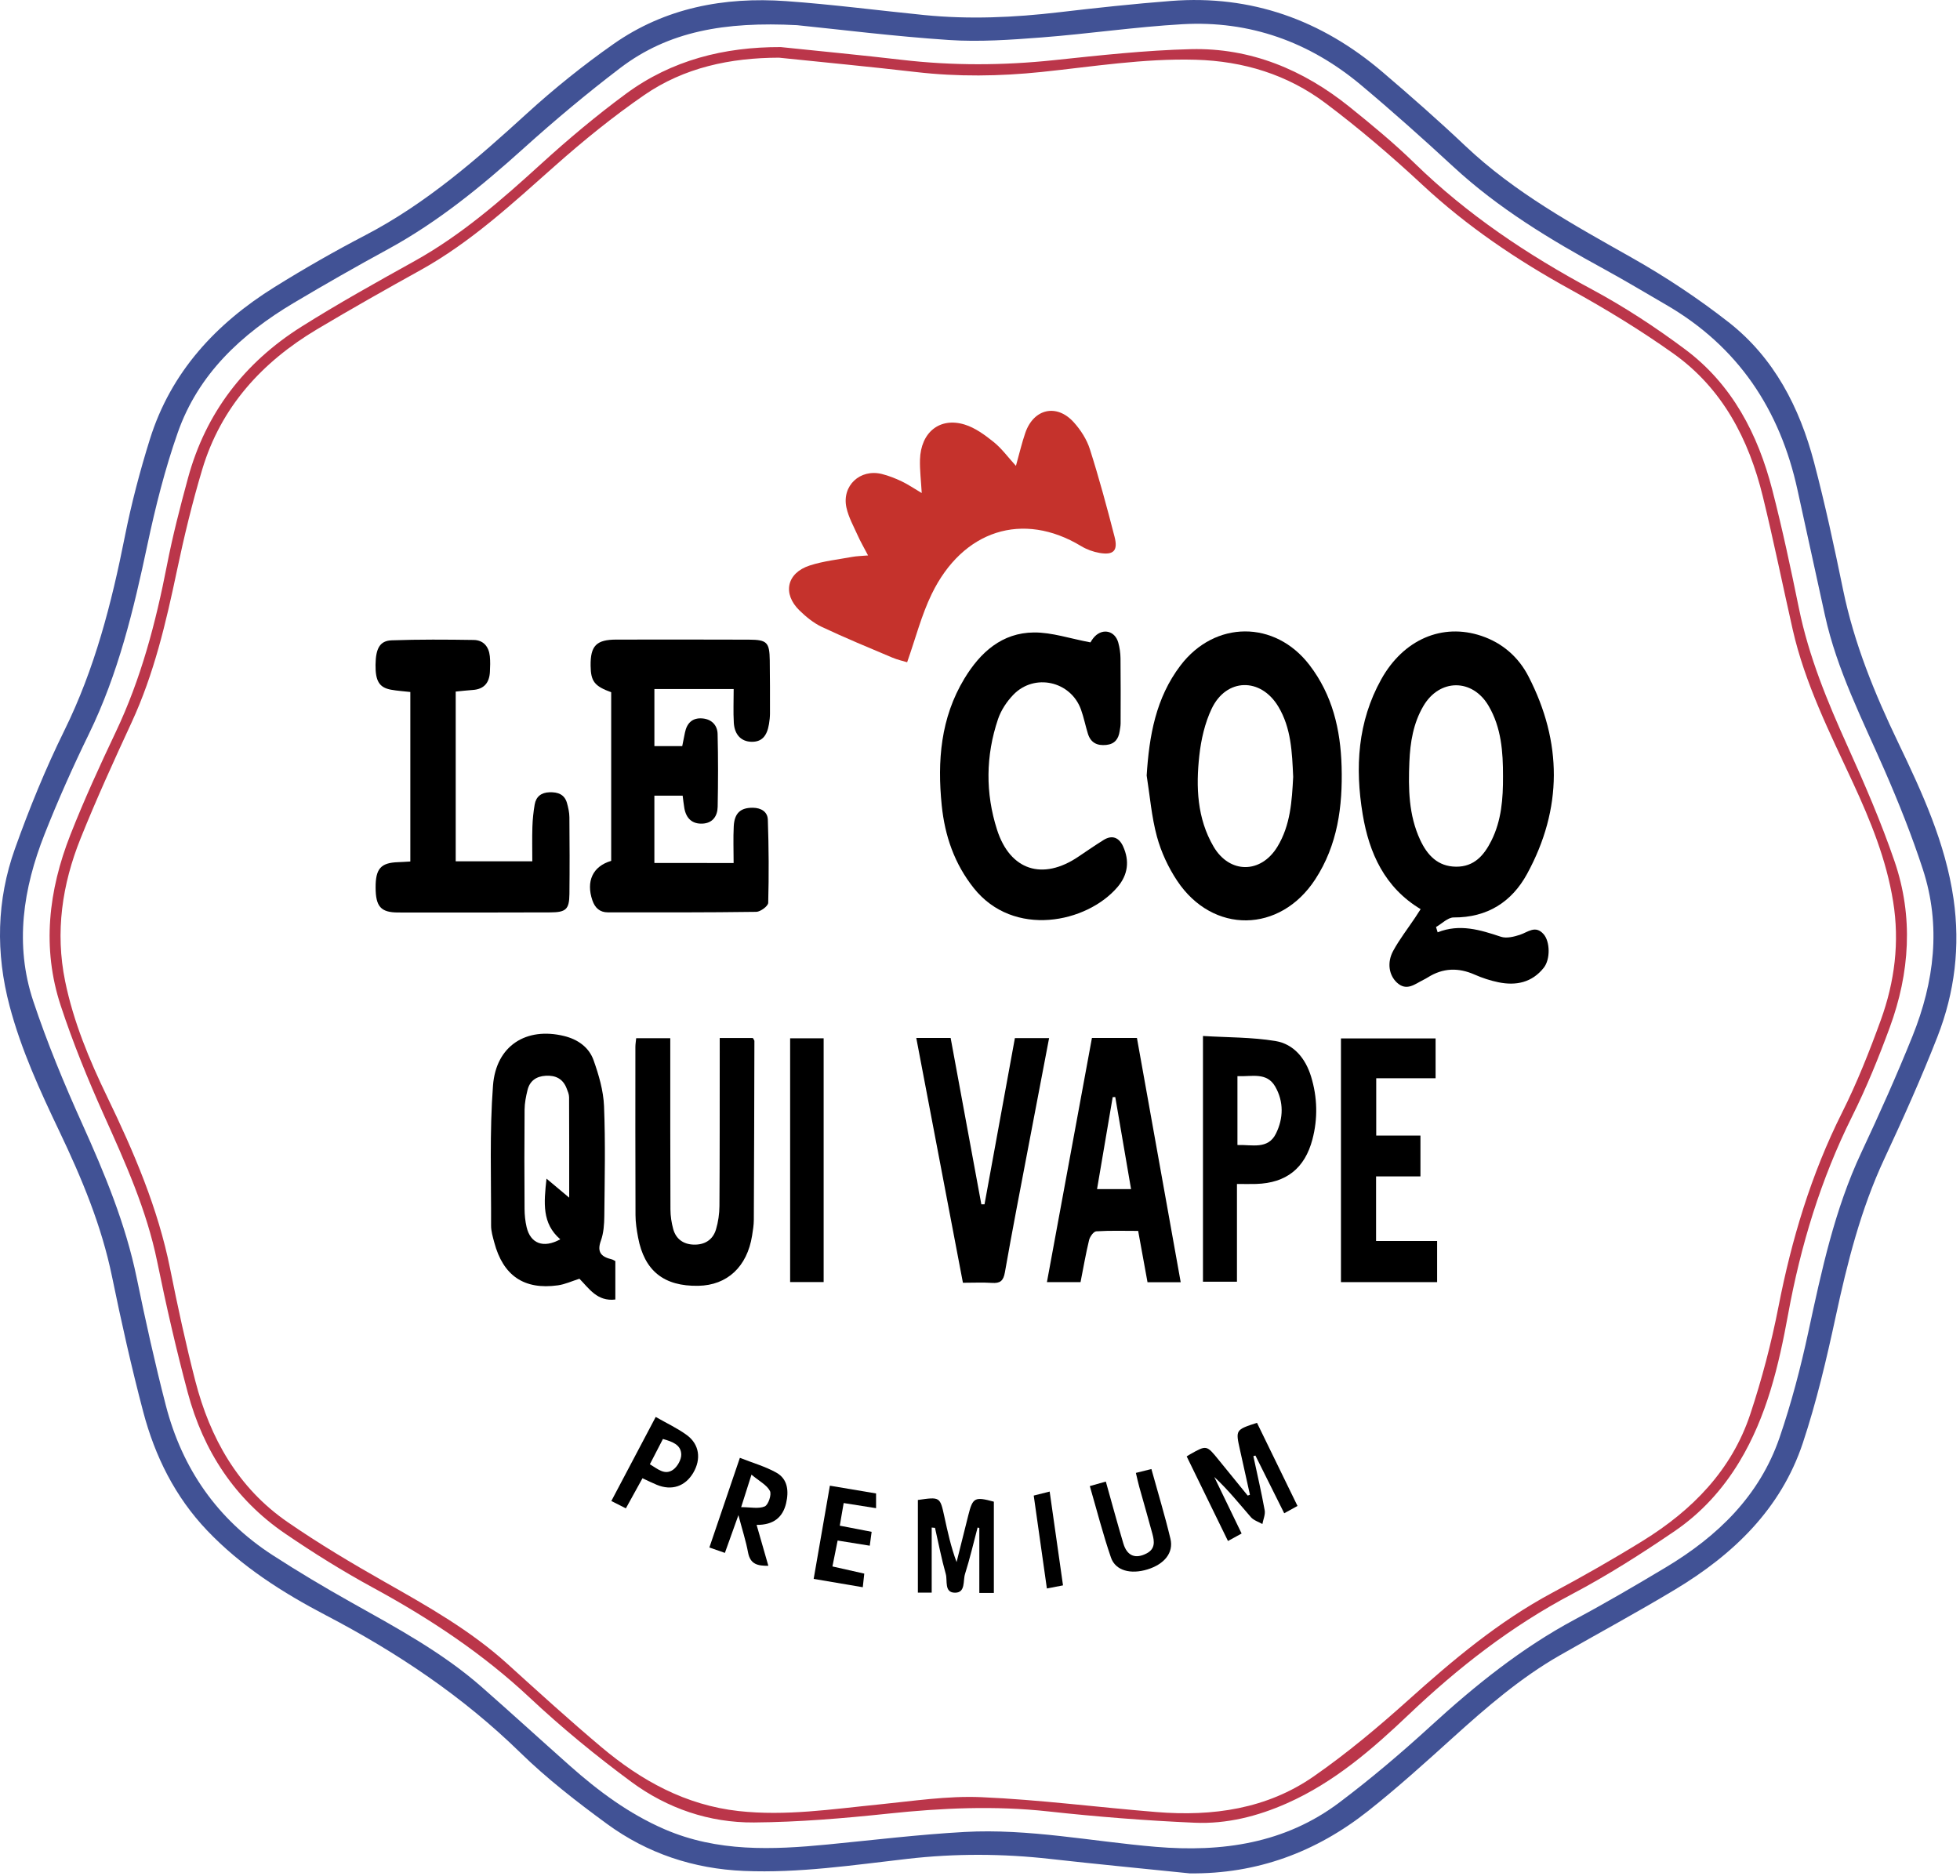
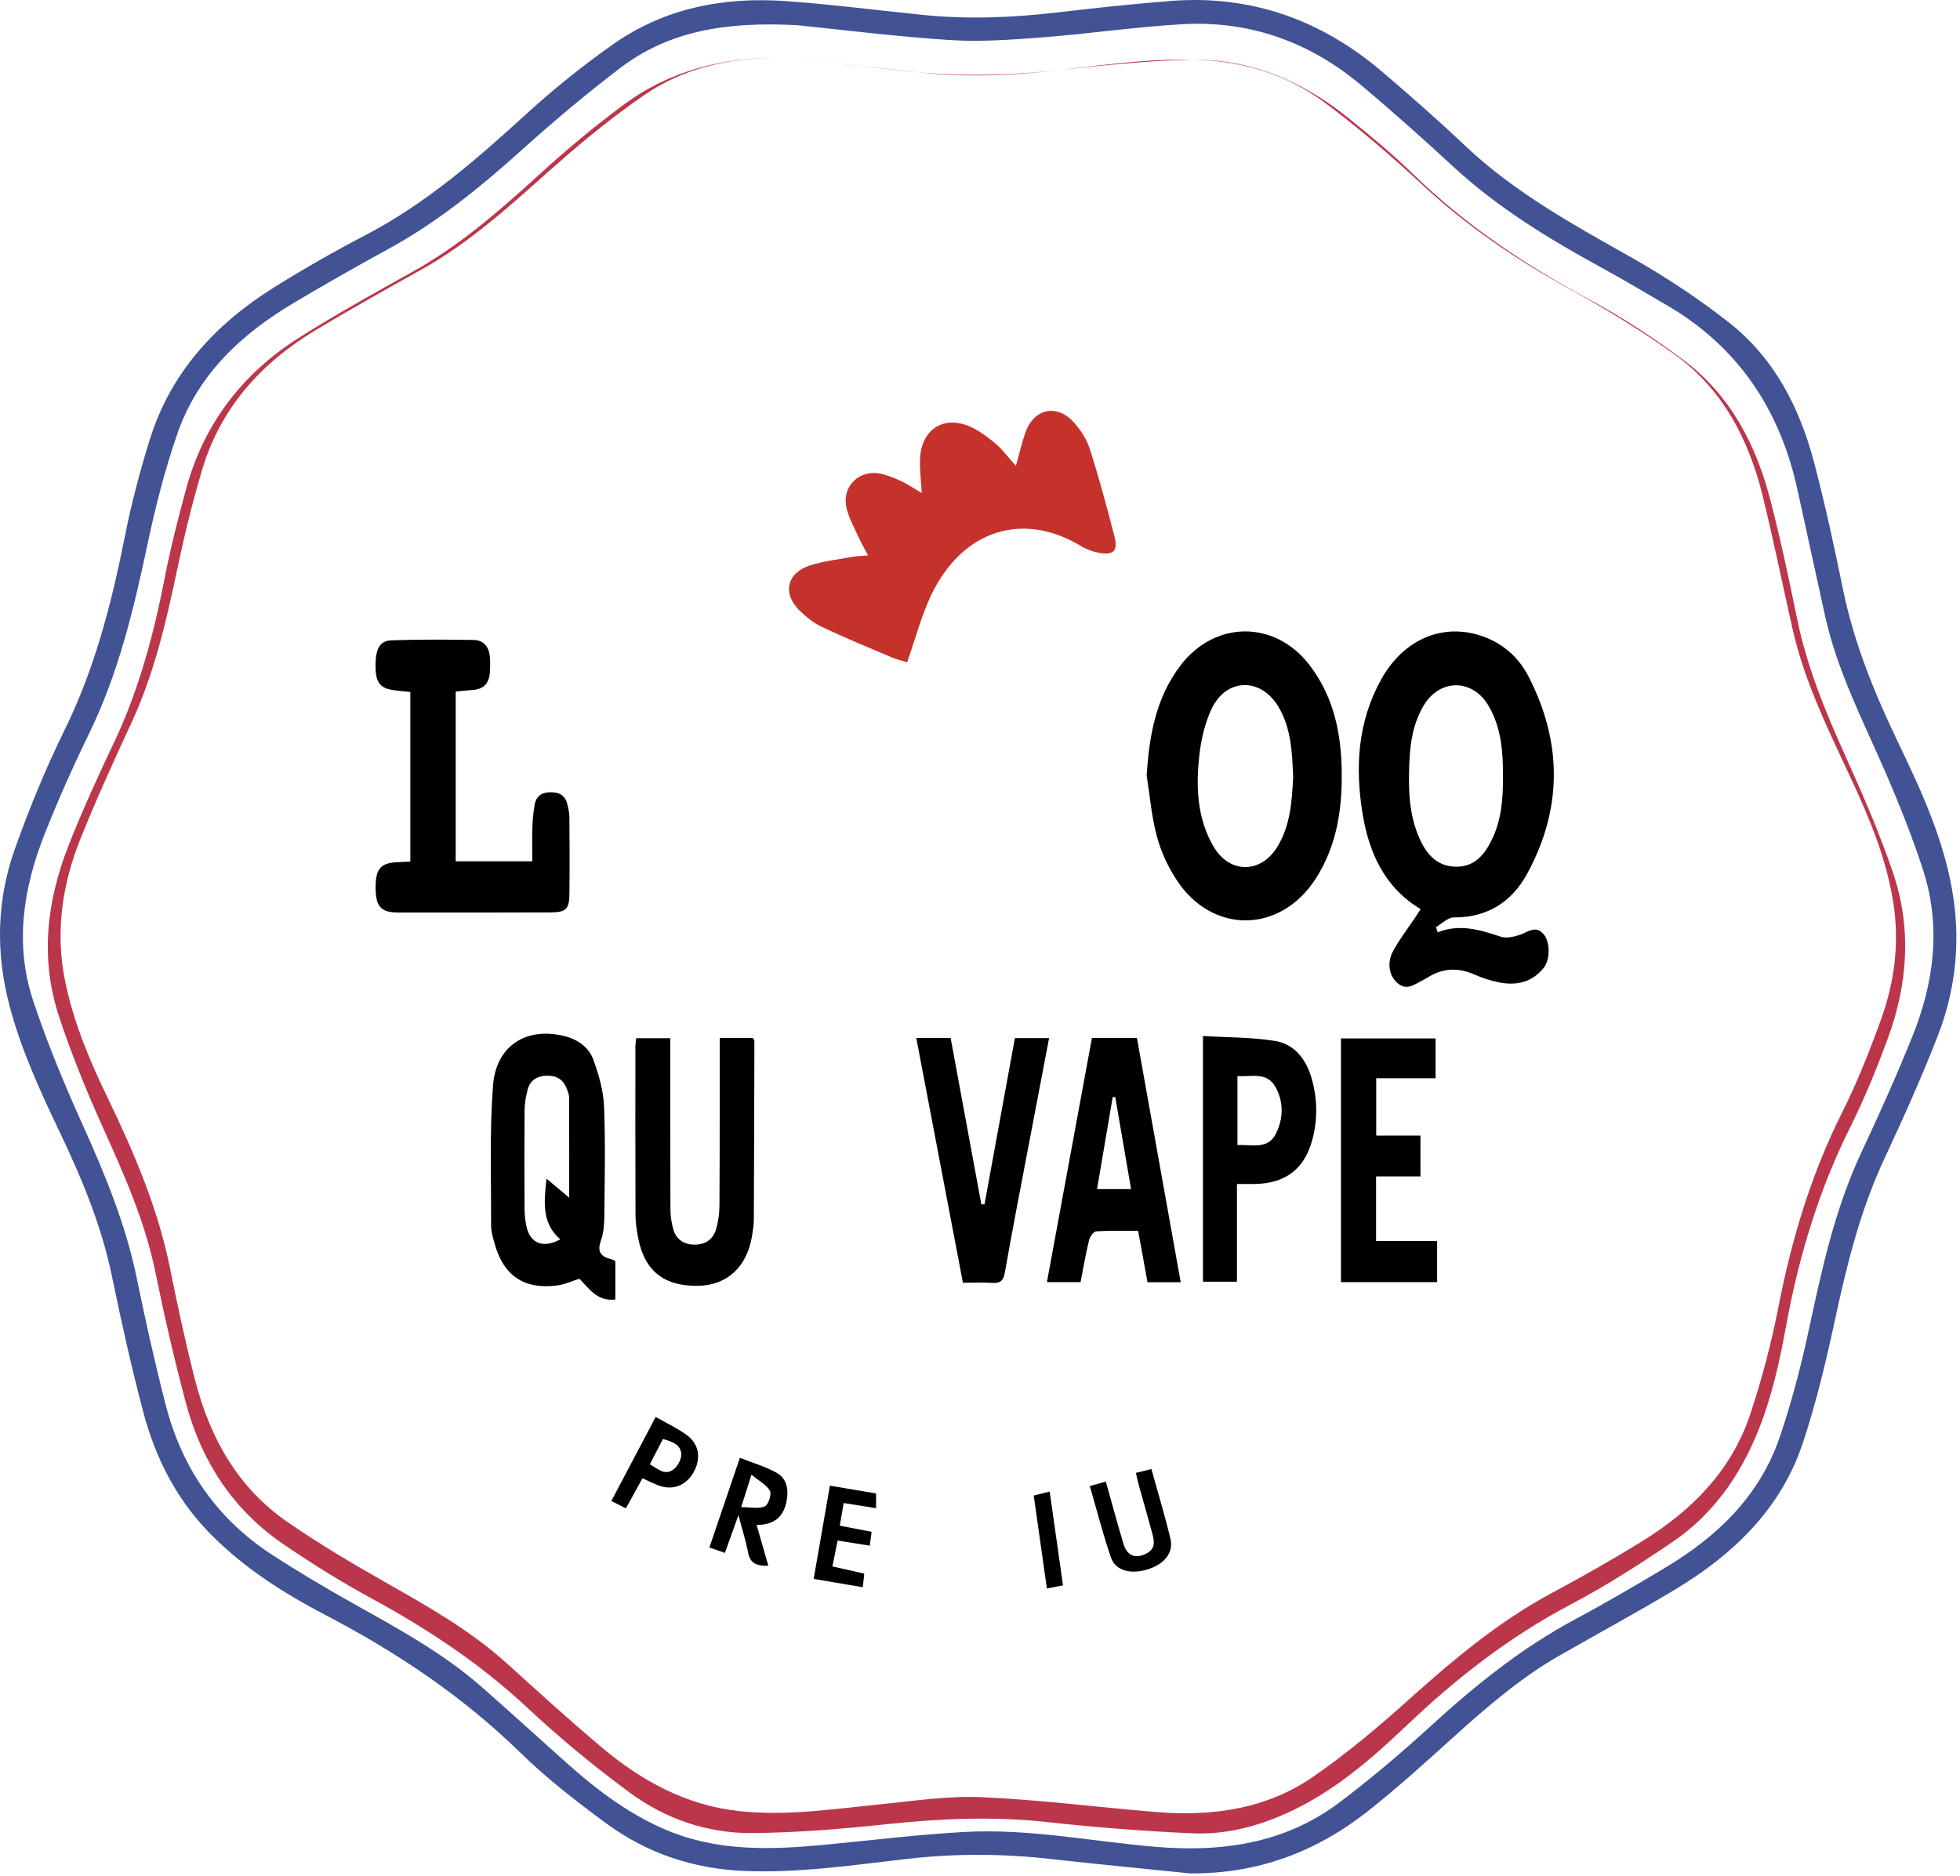
<svg xmlns="http://www.w3.org/2000/svg" clip-rule="evenodd" fill-rule="evenodd" stroke-linejoin="round" stroke-miterlimit="2" viewBox="0 0 539 516">
  <g fill-rule="nonzero">
    <path d="m0-500.098c-19.867-1.027-35.361 1.668-48.654 11.798-9.153 6.974-18.01 14.386-26.558 22.092-11.584 10.442-23.557 20.24-37.315 27.739-8.736 4.762-17.386 9.694-25.935 14.783-14.333 8.532-26.209 19.563-31.852 35.659-3.515 10.025-6.134 20.428-8.34 30.834-3.783 17.84-8.006 35.455-16.063 51.978-4.409 9.042-8.52 18.257-12.215 27.611-5.887 14.903-8.292 30.357-3.112 45.896 3.822 11.469 8.481 22.706 13.455 33.736 6.196 13.741 11.941 27.55 14.995 42.399 2.416 11.748 5.007 23.476 8.013 35.084 4.5 17.374 14.166 31.309 29.315 41.127 7.019 4.55 14.224 8.837 21.518 12.934 12.498 7.018 25.143 13.797 35.993 23.328 8.118 7.132 16.097 14.422 24.174 21.602 7.929 7.047 16.366 13.324 26.199 17.571 14.496 6.26 29.585 5.647 44.785 4.172 12.554-1.22 25.093-2.753 37.678-3.448 17.667-.978 35.061 2.619 52.583 4.092 18.219 1.534 35.516-.927 50.476-12.201 8.707-6.561 17.062-13.65 25.109-21.012 12.234-11.192 25.025-21.497 39.714-29.359 8.45-4.524 16.734-9.373 24.958-14.303 14.222-8.524 25.765-19.648 31.265-35.671 3.254-9.482 5.806-19.26 7.922-29.068 3.635-16.847 7.199-33.644 14.592-49.389 4.946-10.533 9.711-21.171 14.051-31.964 5.999-14.919 7.919-30.347 2.83-45.919-3.005-9.194-6.603-18.227-10.473-27.098-6.105-13.996-13.123-27.617-16.433-42.68-2.527-11.49-5.045-22.983-7.547-34.479-4.814-22.123-16.347-39.472-36.152-50.952-5.671-3.287-11.288-6.671-17.038-9.812-14.736-8.05-29.042-16.674-41.467-28.159-8.289-7.662-16.718-15.189-25.367-22.441-14.165-11.878-30.624-17.795-49.124-16.745-12.948.735-25.825 2.648-38.763 3.64-8.458.649-17.016 1.262-25.449.702-15.123-1.005-30.187-2.906-41.768-4.077m107.992 508.286c-12.786-1.315-25.583-2.535-38.355-3.972-13.093-1.473-26.164-1.526-39.249-.027-14.949 1.712-29.857 3.964-44.981 3.327-13.837-.582-26.542-4.79-37.663-12.927-8.306-6.08-16.528-12.452-23.873-19.628-15.809-15.445-33.82-27.498-53.307-37.684-11.957-6.25-23.341-13.467-32.774-23.371-8.856-9.298-14.371-20.444-17.594-32.659-3.245-12.297-6.021-24.73-8.58-37.19-2.886-14.046-8.342-27.086-14.469-39.924-5.329-11.169-10.489-22.388-13.685-34.434-3.883-14.639-3.591-29.173 1.465-43.331 3.948-11.057 8.41-22.003 13.598-32.529 8.356-16.957 12.963-34.921 16.614-53.301 1.791-9.015 4.143-17.961 6.882-26.738 5.774-18.507 18.188-31.848 34.327-41.896 8.13-5.062 16.469-9.833 24.962-14.258 16.679-8.691 30.605-20.881 44.368-33.434 7.508-6.85 15.5-13.269 23.815-19.112 14.193-9.973 30.456-13.022 47.48-11.815 12.699.901 25.343 2.565 38.018 3.831 12.38 1.236 24.72.679 37.059-.77 10.239-1.202 20.497-2.308 30.773-3.108 22.087-1.721 41.391 5.232 58.119 19.499 7.758 6.617 15.428 13.357 22.83 20.366 13.569 12.847 29.723 21.68 45.815 30.767 9.256 5.227 18.218 11.174 26.59 17.721 12.507 9.78 19.512 23.417 23.494 38.514 3.057 11.592 5.575 23.337 7.99 35.085 3.031 14.743 8.657 28.485 15.132 41.974 6.613 13.779 13.021 27.644 15.242 43.009 1.884 13.039.328 25.728-4.408 37.87-4.446 11.396-9.472 22.584-14.646 33.674-6.462 13.858-10.147 28.476-13.351 43.333-2.525 11.704-5.27 23.432-9.04 34.776-6.035 18.154-19.144 30.687-35.158 40.315-10.4 6.252-21.083 12.03-31.62 18.052-10.831 6.19-20.185 14.288-29.396 22.608-7.651 6.913-15.313 13.852-23.396 20.241-14.282 11.286-30.499 17.343-49.028 17.146" fill="#415295" transform="translate(219.19 507.02)" />
-     <path d="m0-482.829c-13.391.032-26.065 2.702-37.091 10.303-8.562 5.902-16.697 12.519-24.488 19.422-11.732 10.393-23.19 21.045-37.028 28.716-9.553 5.294-19.066 10.67-28.445 16.263-15.123 9.019-26.416 21.384-31.552 38.521-2.744 9.155-4.994 18.484-6.962 27.841-3.001 14.267-6.293 28.39-12.452 41.719-4.885 10.571-9.728 21.178-14.062 31.981-5.054 12.598-7.001 25.702-4.232 39.218 2.283 11.141 6.612 21.556 11.532 31.733 7.354 15.215 13.998 30.656 17.342 47.356 2.069 10.332 4.292 20.65 6.925 30.851 4.057 15.719 11.719 29.379 25.333 38.779 8.669 5.986 17.766 11.398 26.937 16.596 11.743 6.655 23.449 13.272 33.53 22.406 8.547 7.744 17.081 15.517 25.902 22.941 10.946 9.211 23.156 15.945 37.718 17.56 12.926 1.434 25.666-.53 38.462-1.801 9.407-.934 18.892-2.425 28.271-2.017 16.101.698 32.136 2.799 48.217 4.096 15.377 1.242 30.273-.838 43.167-9.796 9.136-6.345 17.742-13.557 26.028-21.001 12.319-11.067 24.899-21.641 39.593-29.513 8.44-4.522 16.781-9.265 24.923-14.302 13.568-8.393 24.426-19.4 29.542-34.844 3.192-9.635 5.796-19.538 7.741-29.502 3.622-18.558 8.975-36.422 17.482-53.388 4.119-8.215 7.535-16.829 10.667-25.481 3.805-10.508 5.196-21.394 3.385-32.596-1.861-11.51-6.184-22.147-11.035-32.623-6.369-13.752-13.226-27.315-16.6-42.24-2.751-12.17-5.233-24.405-8.199-36.521-3.854-15.745-11.089-29.693-24.564-39.287-9.067-6.457-18.647-12.288-28.402-17.665-14.648-8.074-28.331-17.297-40.615-28.728-8.515-7.924-17.401-15.531-26.699-22.509-10.433-7.83-22.512-11.546-35.689-11.921-14.287-.407-28.312 1.903-42.423 3.367-11.514 1.194-22.996 1.348-34.519.009-12.531-1.455-25.092-2.64-37.64-3.943m.493-2.915c11.102 1.161 22.215 2.213 33.301 3.508 13.935 1.628 27.829 1.561 41.783.093 12.541-1.32 25.12-2.723 37.708-3.03 16.4-.399 30.886 5.647 43.582 15.854 6.146 4.942 12.258 9.986 17.896 15.487 14.478 14.128 31.018 25.175 48.78 34.719 8.942 4.805 17.537 10.438 25.675 16.519 12.886 9.63 19.976 23.288 23.923 38.566 2.785 10.78 5.102 21.69 7.332 32.603 2.717 13.306 7.842 25.69 13.4 37.997 4.686 10.377 9.229 20.875 12.91 31.635 5.215 15.239 4.186 30.665-1.331 45.676-3.049 8.299-6.401 16.539-10.342 24.445-8.627 17.311-14.152 35.509-17.618 54.488-2.571 14.081-5.843 28.013-13.403 40.529-4.609 7.631-10.525 14.092-17.768 19.034-9.104 6.212-18.458 12.177-28.197 17.314-16.715 8.819-31.347 20.213-44.97 33.177-10.032 9.547-20.508 18.607-33.397 24.341-8.128 3.616-16.65 5.757-25.442 5.377-13.438-.581-26.877-1.645-40.25-3.111-14.72-1.615-29.295-.95-43.96.6-12.285 1.298-24.653 2.346-36.992 2.438-12.276.091-23.835-3.867-33.701-11.147-9.741-7.186-19.162-14.922-27.992-23.197-12.978-12.164-27.546-21.791-43.088-30.241-8.3-4.513-16.36-9.546-24.165-14.875-13.806-9.429-22.469-22.724-26.751-38.725-3.194-11.93-5.948-23.996-8.423-36.098-2.9-14.182-8.768-27.176-14.647-40.255-4.416-9.826-8.497-19.86-11.869-30.083-5.24-15.888-3.36-31.719 2.662-47.029 3.769-9.584 8.07-18.974 12.487-28.283 6.929-14.6 10.978-30.014 14.049-45.791 1.572-8.078 3.635-16.076 5.799-24.021 4.882-17.929 15.542-31.743 31.132-41.576 10.156-6.406 20.675-12.252 31.174-18.092 12.966-7.212 23.971-16.861 34.859-26.777 7.435-6.772 15.186-13.266 23.278-19.23 12.564-9.262 27.019-12.892 42.576-12.839" fill="#bb364a" transform="translate(214.223 498.691)" />
+     <path d="m0-482.829c-13.391.032-26.065 2.702-37.091 10.303-8.562 5.902-16.697 12.519-24.488 19.422-11.732 10.393-23.19 21.045-37.028 28.716-9.553 5.294-19.066 10.67-28.445 16.263-15.123 9.019-26.416 21.384-31.552 38.521-2.744 9.155-4.994 18.484-6.962 27.841-3.001 14.267-6.293 28.39-12.452 41.719-4.885 10.571-9.728 21.178-14.062 31.981-5.054 12.598-7.001 25.702-4.232 39.218 2.283 11.141 6.612 21.556 11.532 31.733 7.354 15.215 13.998 30.656 17.342 47.356 2.069 10.332 4.292 20.65 6.925 30.851 4.057 15.719 11.719 29.379 25.333 38.779 8.669 5.986 17.766 11.398 26.937 16.596 11.743 6.655 23.449 13.272 33.53 22.406 8.547 7.744 17.081 15.517 25.902 22.941 10.946 9.211 23.156 15.945 37.718 17.56 12.926 1.434 25.666-.53 38.462-1.801 9.407-.934 18.892-2.425 28.271-2.017 16.101.698 32.136 2.799 48.217 4.096 15.377 1.242 30.273-.838 43.167-9.796 9.136-6.345 17.742-13.557 26.028-21.001 12.319-11.067 24.899-21.641 39.593-29.513 8.44-4.522 16.781-9.265 24.923-14.302 13.568-8.393 24.426-19.4 29.542-34.844 3.192-9.635 5.796-19.538 7.741-29.502 3.622-18.558 8.975-36.422 17.482-53.388 4.119-8.215 7.535-16.829 10.667-25.481 3.805-10.508 5.196-21.394 3.385-32.596-1.861-11.51-6.184-22.147-11.035-32.623-6.369-13.752-13.226-27.315-16.6-42.24-2.751-12.17-5.233-24.405-8.199-36.521-3.854-15.745-11.089-29.693-24.564-39.287-9.067-6.457-18.647-12.288-28.402-17.665-14.648-8.074-28.331-17.297-40.615-28.728-8.515-7.924-17.401-15.531-26.699-22.509-10.433-7.83-22.512-11.546-35.689-11.921-14.287-.407-28.312 1.903-42.423 3.367-11.514 1.194-22.996 1.348-34.519.009-12.531-1.455-25.092-2.64-37.64-3.943c11.102 1.161 22.215 2.213 33.301 3.508 13.935 1.628 27.829 1.561 41.783.093 12.541-1.32 25.12-2.723 37.708-3.03 16.4-.399 30.886 5.647 43.582 15.854 6.146 4.942 12.258 9.986 17.896 15.487 14.478 14.128 31.018 25.175 48.78 34.719 8.942 4.805 17.537 10.438 25.675 16.519 12.886 9.63 19.976 23.288 23.923 38.566 2.785 10.78 5.102 21.69 7.332 32.603 2.717 13.306 7.842 25.69 13.4 37.997 4.686 10.377 9.229 20.875 12.91 31.635 5.215 15.239 4.186 30.665-1.331 45.676-3.049 8.299-6.401 16.539-10.342 24.445-8.627 17.311-14.152 35.509-17.618 54.488-2.571 14.081-5.843 28.013-13.403 40.529-4.609 7.631-10.525 14.092-17.768 19.034-9.104 6.212-18.458 12.177-28.197 17.314-16.715 8.819-31.347 20.213-44.97 33.177-10.032 9.547-20.508 18.607-33.397 24.341-8.128 3.616-16.65 5.757-25.442 5.377-13.438-.581-26.877-1.645-40.25-3.111-14.72-1.615-29.295-.95-43.96.6-12.285 1.298-24.653 2.346-36.992 2.438-12.276.091-23.835-3.867-33.701-11.147-9.741-7.186-19.162-14.922-27.992-23.197-12.978-12.164-27.546-21.791-43.088-30.241-8.3-4.513-16.36-9.546-24.165-14.875-13.806-9.429-22.469-22.724-26.751-38.725-3.194-11.93-5.948-23.996-8.423-36.098-2.9-14.182-8.768-27.176-14.647-40.255-4.416-9.826-8.497-19.86-11.869-30.083-5.24-15.888-3.36-31.719 2.662-47.029 3.769-9.584 8.07-18.974 12.487-28.283 6.929-14.6 10.978-30.014 14.049-45.791 1.572-8.078 3.635-16.076 5.799-24.021 4.882-17.929 15.542-31.743 31.132-41.576 10.156-6.406 20.675-12.252 31.174-18.092 12.966-7.212 23.971-16.861 34.859-26.777 7.435-6.772 15.186-13.266 23.278-19.23 12.564-9.262 27.019-12.892 42.576-12.839" fill="#bb364a" transform="translate(214.223 498.691)" />
    <path d="m0-16.959c.017-6.729-.459-13.404-3.963-19.38-4.445-7.582-13.494-7.523-17.928.034-2.783 4.744-3.632 9.989-3.858 15.375-.306 7.322-.208 14.609 2.962 21.436 1.948 4.197 4.837 7.341 9.885 7.384 4.94.042 7.664-3.094 9.68-7.103 2.814-5.594 3.251-11.631 3.222-17.746m-17.974 42.896c6.081-2.417 11.699-.674 17.396 1.22 1.523.506 3.563.008 5.204-.527 2.229-.727 4.286-2.759 6.541-.176 1.791 2.052 1.885 6.909.03 9.243-3.229 4.063-7.612 4.974-12.447 3.981-2.24-.46-4.469-1.189-6.562-2.114-4.459-1.971-8.696-1.848-12.84.753-.41.258-.837.492-1.271.707-2.323 1.15-4.585 3.21-7.248.746-2.188-2.025-2.79-5.503-1.024-8.744 1.729-3.175 3.981-6.066 6-9.085.468-.7.918-1.414 1.542-2.376-9.865-5.924-14.156-15.378-15.935-26.069-2.134-12.83-1.406-25.452 5.102-37.139 6.114-10.98 16.802-15.55 27.532-11.947 5.813 1.952 10.218 5.839 12.944 11.123 9.337 18.093 9.413 36.375-.354 54.308-4.218 7.744-10.95 12.056-20.199 12.009-1.615-.009-3.238 1.712-4.857 2.633.149.485.298.969.446 1.454" transform="translate(413.327 230.465)" />
    <path d="m0 12.444c-1.174-2.25-2.083-3.8-2.812-5.431-1.134-2.535-2.542-5.039-3.13-7.711-1.328-6.035 3.765-10.752 9.771-9.247 1.864.468 3.69 1.196 5.431 2.022 1.707.81 3.283 1.897 5.501 3.208-.197-3.484-.555-6.325-.48-9.155.201-7.523 5.413-11.786 12.286-9.676 2.887.886 5.563 2.858 7.971 4.79 2.207 1.772 3.922 4.155 6.129 6.568.942-3.358 1.61-6.278 2.583-9.092 2.294-6.634 8.608-8.097 13.301-2.919 1.907 2.105 3.594 4.726 4.448 7.411 2.533 7.96 4.718 16.038 6.797 24.132.977 3.801-.296 5.065-4.118 4.416-1.754-.298-3.555-.959-5.08-1.879-16.027-9.68-32.559-4.418-41.098 13.188-2.821 5.815-4.439 12.214-6.751 18.752-1.024-.316-2.65-.675-4.158-1.313-6.47-2.735-12.97-5.418-19.321-8.413-2.253-1.063-4.311-2.754-6.117-4.508-4.759-4.623-3.523-10.337 2.832-12.384 3.767-1.214 7.791-1.643 11.711-2.364 1.161-.214 2.36-.225 4.304-.395" fill="#c5322c" transform="translate(238.715 140.309)" />
-     <path d="m0 47.854c0-3.589-.132-6.851.035-10.097.188-3.661 1.902-5.131 5.253-5.099 2.301.022 4.047 1.125 4.121 3.273.261 7.622.31 15.257.103 22.879-.024.892-2.132 2.46-3.291 2.476-13.602.189-27.208.158-40.814.14-2.19-.003-3.531-1.211-4.247-3.309-1.784-5.227.092-9.37 5.172-10.846v-46.377c-4.617-1.698-5.607-2.995-5.658-7.304-.065-5.486 1.579-7.173 7.089-7.178 12.148-.012 24.296-.033 36.444.018 4.994.021 5.666.736 5.733 5.718.067 4.858.068 9.718.06 14.577-.001.965-.113 1.94-.269 2.895-.559 3.422-2.054 4.937-4.769 4.899-2.83-.039-4.717-1.908-4.909-5.256-.173-2.995-.036-6.009-.036-9.255h-21.801v15.704h7.654c.235-1.171.486-2.441.743-3.709.532-2.626 2.055-4.149 4.817-3.911 2.526.218 4.109 1.864 4.169 4.282.166 6.672.147 13.353.016 20.027-.049 2.539-1.368 4.495-4.174 4.625-2.868.134-4.505-1.477-4.992-4.262-.187-1.07-.293-2.153-.463-3.436h-7.775v18.526z" transform="translate(201.745 189.486)" />
    <path d="m0-.155c-.302-6.709-.524-13.422-4.1-19.356-4.842-8.039-14.284-7.862-18.315.605-1.88 3.948-2.911 8.495-3.394 12.873-.951 8.622-.639 17.272 3.918 25.052 4.405 7.519 13.01 7.478 17.539.055 3.615-5.923 4.005-12.589 4.352-19.229m-40.289-.376c.692-10.934 2.503-21.333 9.301-30.267 9.453-12.422 25.961-12.495 35.45-.149 6.33 8.238 8.572 17.774 8.856 27.944.307 10.99-1.087 21.581-7.256 31.036-9.67 14.824-28.159 15.105-37.962.39-2.449-3.676-4.41-7.902-5.567-12.155-1.483-5.452-1.929-11.186-2.822-16.799" transform="translate(355.624 213.812)" />
-     <path d="m0-77.357c.064-.091.524-.96 1.186-1.631 2.316-2.352 5.585-1.508 6.469 1.704.382 1.388.594 2.865.611 4.305.07 5.954.045 11.909.028 17.863-.002.723-.149 1.448-.258 2.168-.323 2.144-1.34 3.553-3.696 3.795-2.529.26-4.281-.625-5.043-3.098-.678-2.2-1.125-4.477-1.901-6.639-2.811-7.822-12.803-10.076-18.607-4.062-1.8 1.866-3.382 4.254-4.206 6.693-3.402 10.065-3.498 20.36-.268 30.429 3.602 11.229 12.558 14.019 22.327 7.432 2.313-1.56 4.614-3.145 6.981-4.621 2.407-1.5 4.272-.604 5.348 1.748 1.832 4.006 1.353 7.833-1.54 11.216-8.444 9.873-28.553 14.038-39.509.279-5.339-6.705-7.969-14.396-8.819-22.75-1.241-12.186-.31-24.061 6.224-34.863 4.367-7.219 10.331-12.634 19.147-12.697 4.926-.036 9.866 1.671 15.526 2.729" transform="translate(299.874 254.025)" />
    <path d="m0-46.431v46.679h21.063c0-3.236-.075-6.359.026-9.476.067-2.049.28-4.108.626-6.129.377-2.196 1.818-3.306 4.077-3.379 2.274-.073 4.128.548 4.804 2.95.357 1.27.657 2.605.669 3.915.064 7.04.084 14.081.007 21.121-.045 4.195-.938 5.034-5.255 5.048-13.959.045-27.919.06-41.879.029-4.756-.01-6.151-1.649-6.165-6.89-.015-5.169 1.44-6.798 6.187-6.95 1.056-.034 2.111-.113 3.361-.182v-46.621c-1.779-.203-3.555-.31-5.294-.625-3.252-.589-4.331-2.395-4.273-6.877.058-4.489 1.18-6.594 4.454-6.708 7.514-.263 15.043-.216 22.563-.098 2.653.041 4.144 1.845 4.412 4.46.147 1.437.099 2.905.021 4.353-.16 2.959-1.617 4.732-4.713 4.939-1.448.097-2.892.269-4.691.441" transform="translate(125.32 236.623)" />
    <path d="m0 18.384c0-9.26.018-18.444-.03-27.629-.005-.812-.376-1.646-.678-2.431-1.011-2.623-3.011-3.622-5.74-3.465-2.613.149-4.39 1.396-5.014 3.939-.43 1.752-.79 3.572-.805 5.366-.079 9.093-.062 18.187-.008 27.281.01 1.683.181 3.404.565 5.04 1.055 4.496 4.601 5.926 9.257 3.349-5.056-4.361-4.522-9.961-3.786-16.679 2.442 2.046 4.215 3.533 6.239 5.229m12.689 17.44v10.57c-4.986.604-7.227-3.038-9.876-5.714-2.049.646-3.944 1.542-5.926 1.817-9.301 1.292-15.066-2.653-17.497-11.818-.403-1.518-.878-3.087-.871-4.63.05-12.839-.443-25.726.527-38.499.835-10.995 9.174-16.164 19.561-13.62 3.771.923 6.835 3.097 8.102 6.668 1.436 4.048 2.698 8.365 2.87 12.612.407 10.053.176 20.134.078 30.203-.023 2.282-.18 4.695-.945 6.805-1.16 3.203.163 4.453 2.959 5.122.33.079.628.295 1.018.484" transform="translate(156.529 310.992)" />
    <path d="m0-68.327h9.106c.223.406.432.609.431.812-.035 16.394-.075 32.789-.158 49.183-.007 1.448-.247 2.904-.475 4.342-1.356 8.558-6.831 13.66-14.778 13.81-9.465.18-14.858-4.117-16.579-13.307-.378-2.02-.698-4.087-.707-6.134-.061-15.429-.04-30.857-.032-46.287 0-.711.128-1.422.218-2.371h9.375c0 1.375-.001 2.554 0 3.732.004 14.457-.016 28.914.047 43.371.008 1.793.285 3.632.756 5.364.757 2.779 2.816 4.224 5.65 4.306 2.974.087 5.257-1.287 6.119-4.176.614-2.061.936-4.283.95-6.436.092-14.092.065-28.185.077-42.277z" transform="translate(197.923 353.797)" />
    <path d="m0 15.975c-1.479-8.619-2.911-16.97-4.344-25.32-.236.005-.471.01-.707.016-1.428 8.393-2.856 16.785-4.305 25.304zm13.651 25.6h-9.128c-.834-4.577-1.655-9.084-2.571-14.108-3.848 0-7.697-.127-11.523.112-.726.046-1.742 1.455-1.97 2.393-.912 3.766-1.566 7.593-2.352 11.576h-9.243c4.134-22.43 8.242-44.717 12.377-67.148h12.373c3.977 22.188 7.963 44.435 12.037 67.175" transform="translate(311.042 311.054)" />
    <path d="m0-45.481v18.938c3.992-.141 8.388 1.321 10.591-3.142 2.071-4.192 2.18-8.778-.198-12.922-2.345-4.086-6.497-2.687-10.393-2.874m-.133 29.652v26.874h-9.348v-67.571c6.741.412 13.413.316 19.895 1.377 5.115.838 8.324 4.833 9.841 9.798 1.734 5.682 1.884 11.474.37 17.244-2.094 7.981-7.216 12.021-15.469 12.272-1.573.047-3.148.006-5.289.006" transform="translate(340.296 341.44)" />
    <path d="m0 67.016h-26.447v-67.016h26.025v10.946h-16.325v15.773h12.16v11.214h-12.202v17.776h16.789z" transform="translate(395.209 285.591)" />
    <path d="m0 67.14c-4.313-22.639-8.547-44.855-12.829-67.327h9.449c2.814 15.246 5.629 30.501 8.444 45.757.291-.003.583-.007.874-.01 2.773-15.17 5.544-30.34 8.352-45.703h9.406c-1.944 10.181-3.857 20.152-5.75 30.127-2.169 11.431-4.399 22.853-6.41 34.312-.411 2.346-1.324 3.031-3.551 2.882-2.524-.168-5.068-.038-7.985-.038" transform="translate(264.805 285.641)" />
  </g>
-   <path d="m217.285 285.551h9.217v67.037h-9.217z" />
-   <path d="m0 7.093c-.914-4.121-1.822-8.242-2.741-12.362-1.229-5.505-1.232-5.504 4.678-7.435 3.655 7.499 7.341 15.063 11.144 22.865-1.276.703-2.289 1.261-3.653 2.012-2.683-5.375-5.3-10.621-7.918-15.867-.189.051-.377.102-.566.153 1.059 4.958 2.207 9.901 3.111 14.887.214 1.184-.398 2.518-.629 3.784-1.065-.61-2.389-.997-3.15-1.872-3.248-3.733-6.33-7.611-10.085-11.068 2.45 5.065 4.899 10.131 7.52 15.552-1.219.667-2.327 1.275-3.751 2.055-3.806-7.798-7.513-15.393-11.354-23.264.36-.222.66-.423.973-.6 4.501-2.529 4.5-2.528 7.794 1.525 2.668 3.283 5.341 6.564 8.012 9.846z" fill-rule="nonzero" transform="translate(343.733 403.999)" />
-   <path d="m0-9.442v17.895h-3.801v-25.479c6.093-.879 6.097-.88 7.282 4.572.9 4.134 1.786 8.272 3.363 12.506 1.072-4.284 2.144-8.567 3.217-12.851 1.227-4.904 1.763-5.189 7.033-3.757v25.102h-3.999v-17.869c-.158-.043-.316-.086-.474-.13-1.131 4.266-2.124 8.575-3.456 12.777-.59 1.859.192 5.134-2.718 5.151-3.08.018-2.053-3.291-2.575-5.143-1.179-4.175-1.997-8.454-2.961-12.691-.304-.027-.607-.055-.911-.083" fill-rule="nonzero" transform="translate(256.216 429.543)" />
  <path d="m0-20.476c-1.138 3.585-1.873 5.899-2.837 8.938 2.58 0 4.797.522 6.483-.199.98-.419 1.941-3.263 1.43-4.251-.848-1.64-2.889-2.664-5.076-4.488m1.41 13.817c1.149 4.004 2.147 7.481 3.228 11.246-2.877.037-4.97-.371-5.581-3.663-.587-3.164-1.592-6.251-2.648-10.264-1.433 4-2.53 7.061-3.721 10.385-1.425-.499-2.72-.951-4.265-1.491 2.778-8.167 5.461-16.054 8.386-24.654 3.483 1.377 6.968 2.358 10.041 4.078 3.186 1.784 3.436 5.152 2.672 8.407-.909 3.873-3.457 5.999-8.112 5.956" fill-rule="nonzero" transform="translate(206.657 426.028)" />
  <path d="m0-19.646c1.7-.479 2.934-.826 4.405-1.242 1.648 5.854 3.157 11.456 4.812 17.013 1.029 3.46 3.336 4.346 6.413 2.74 2.412-1.259 2.133-3.312 1.584-5.365-1.158-4.333-2.425-8.638-3.627-12.961-.317-1.14-.559-2.302-.919-3.809 1.529-.382 2.758-.689 4.267-1.066 1.82 6.586 3.722 12.838 5.238 19.183.919 3.848-1.684 6.999-6.322 8.426-4.604 1.417-8.789.351-10.029-3.245-2.2-6.381-3.865-12.947-5.822-19.674" fill-rule="nonzero" transform="translate(299.699 428.343)" />
  <path d="m0 .885c2.142 1.27 4.094 3.128 6.393 1.501 1.194-.846 2.281-2.808 2.237-4.23-.082-2.684-2.511-3.5-5.038-4.22-1.185 2.293-2.34 4.525-3.592 6.949m-2.033 3.852c-1.581 2.865-2.978 5.396-4.567 8.276-1.309-.661-2.536-1.282-3.997-2.02 4.08-7.729 8.023-15.2 12.204-23.121 3.014 1.731 5.981 3.1 8.561 4.995 3.473 2.552 3.983 6.619 1.754 10.383-2.212 3.735-5.929 4.973-10 3.296-1.221-.504-2.405-1.098-3.955-1.809" fill-rule="nonzero" transform="translate(178.714 401.809)" />
  <path d="m0-27.928c4.396.74 8.436 1.421 12.701 2.139v4.047c-3.038-.481-5.752-.911-8.907-1.41-.36 2.085-.695 4.027-1.074 6.223 3.007.581 5.712 1.104 8.761 1.693-.171 1.276-.323 2.405-.513 3.814-3.019-.485-5.735-.92-8.839-1.418-.453 2.259-.895 4.464-1.429 7.125 2.927.659 5.687 1.279 8.757 1.97-.128 1.166-.251 2.296-.409 3.745-4.574-.777-8.825-1.499-13.506-2.294 1.49-8.564 2.932-16.857 4.458-25.634" fill-rule="nonzero" transform="translate(228.218 436.514)" />
  <path d="m4.061-25.09c-1.449.1-2.625.181-4.506.31 1.511 8.6 2.981 16.973 4.506 25.66 1.549-.195 2.802-.352 4.479-.562-1.503-8.529-2.95-16.738-4.479-25.408" fill-rule="nonzero" transform="matrix(-.951 .31 .31 .951 295.917 433.907)" />
</svg>